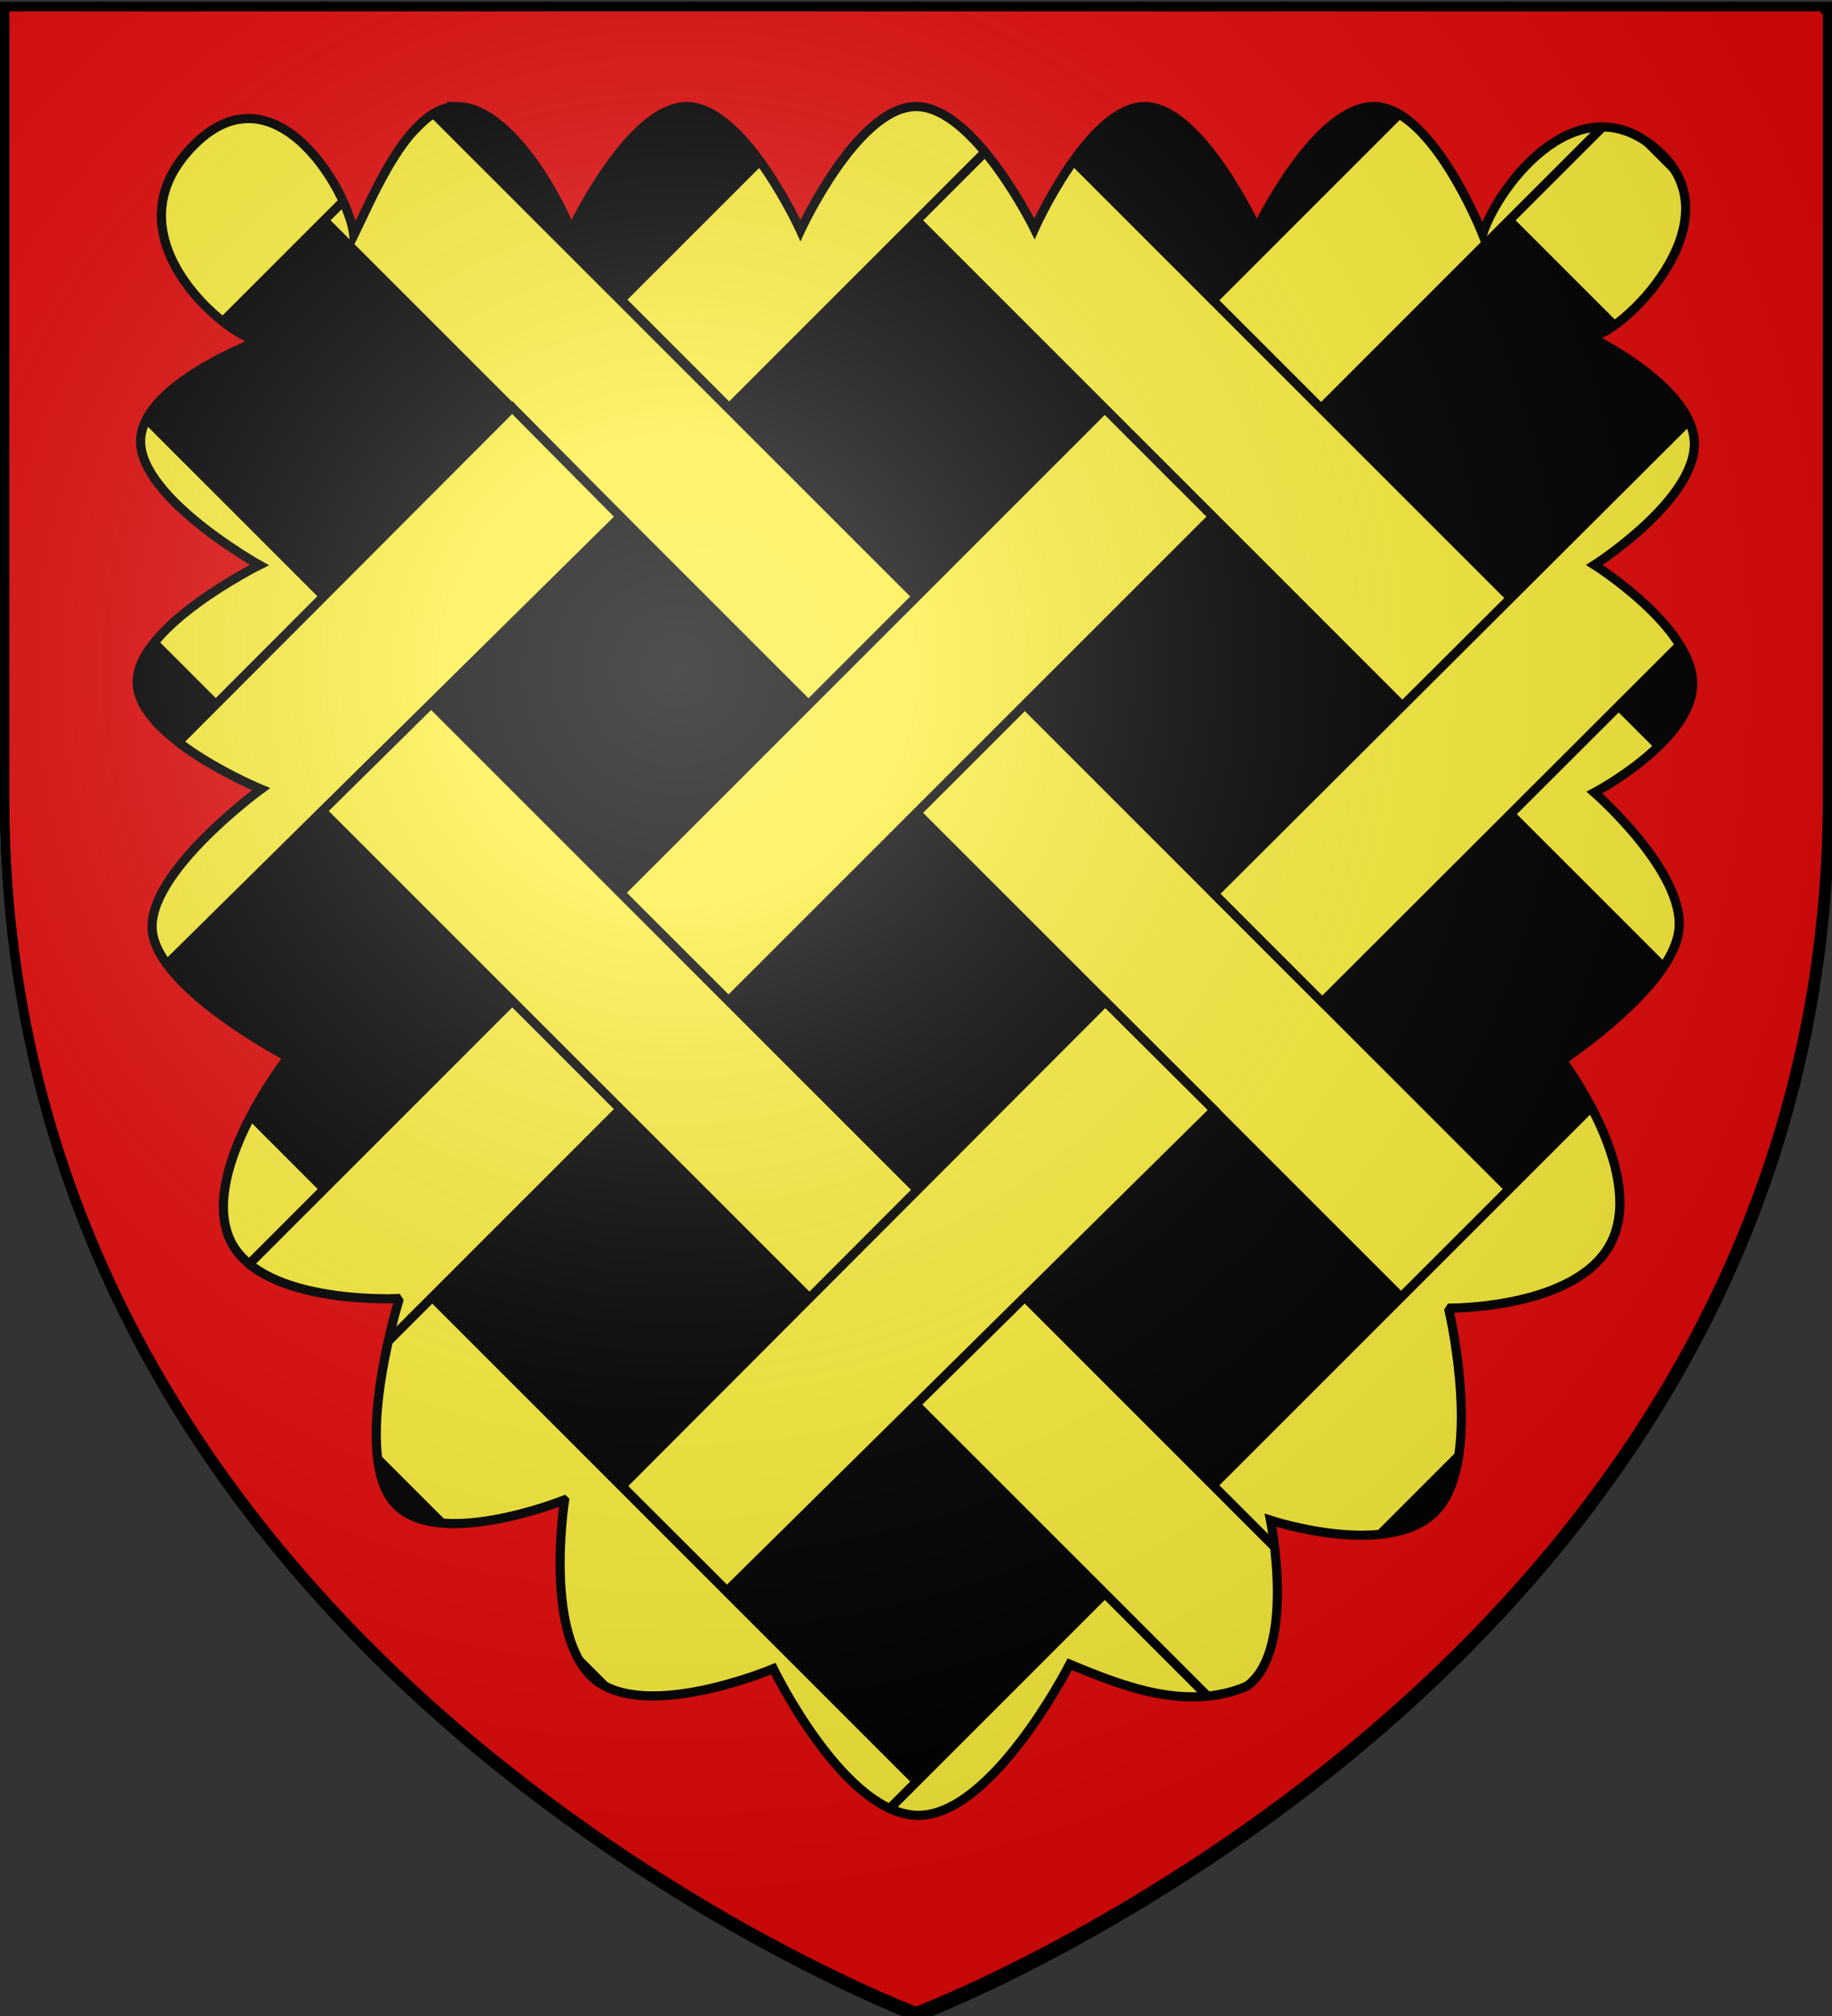
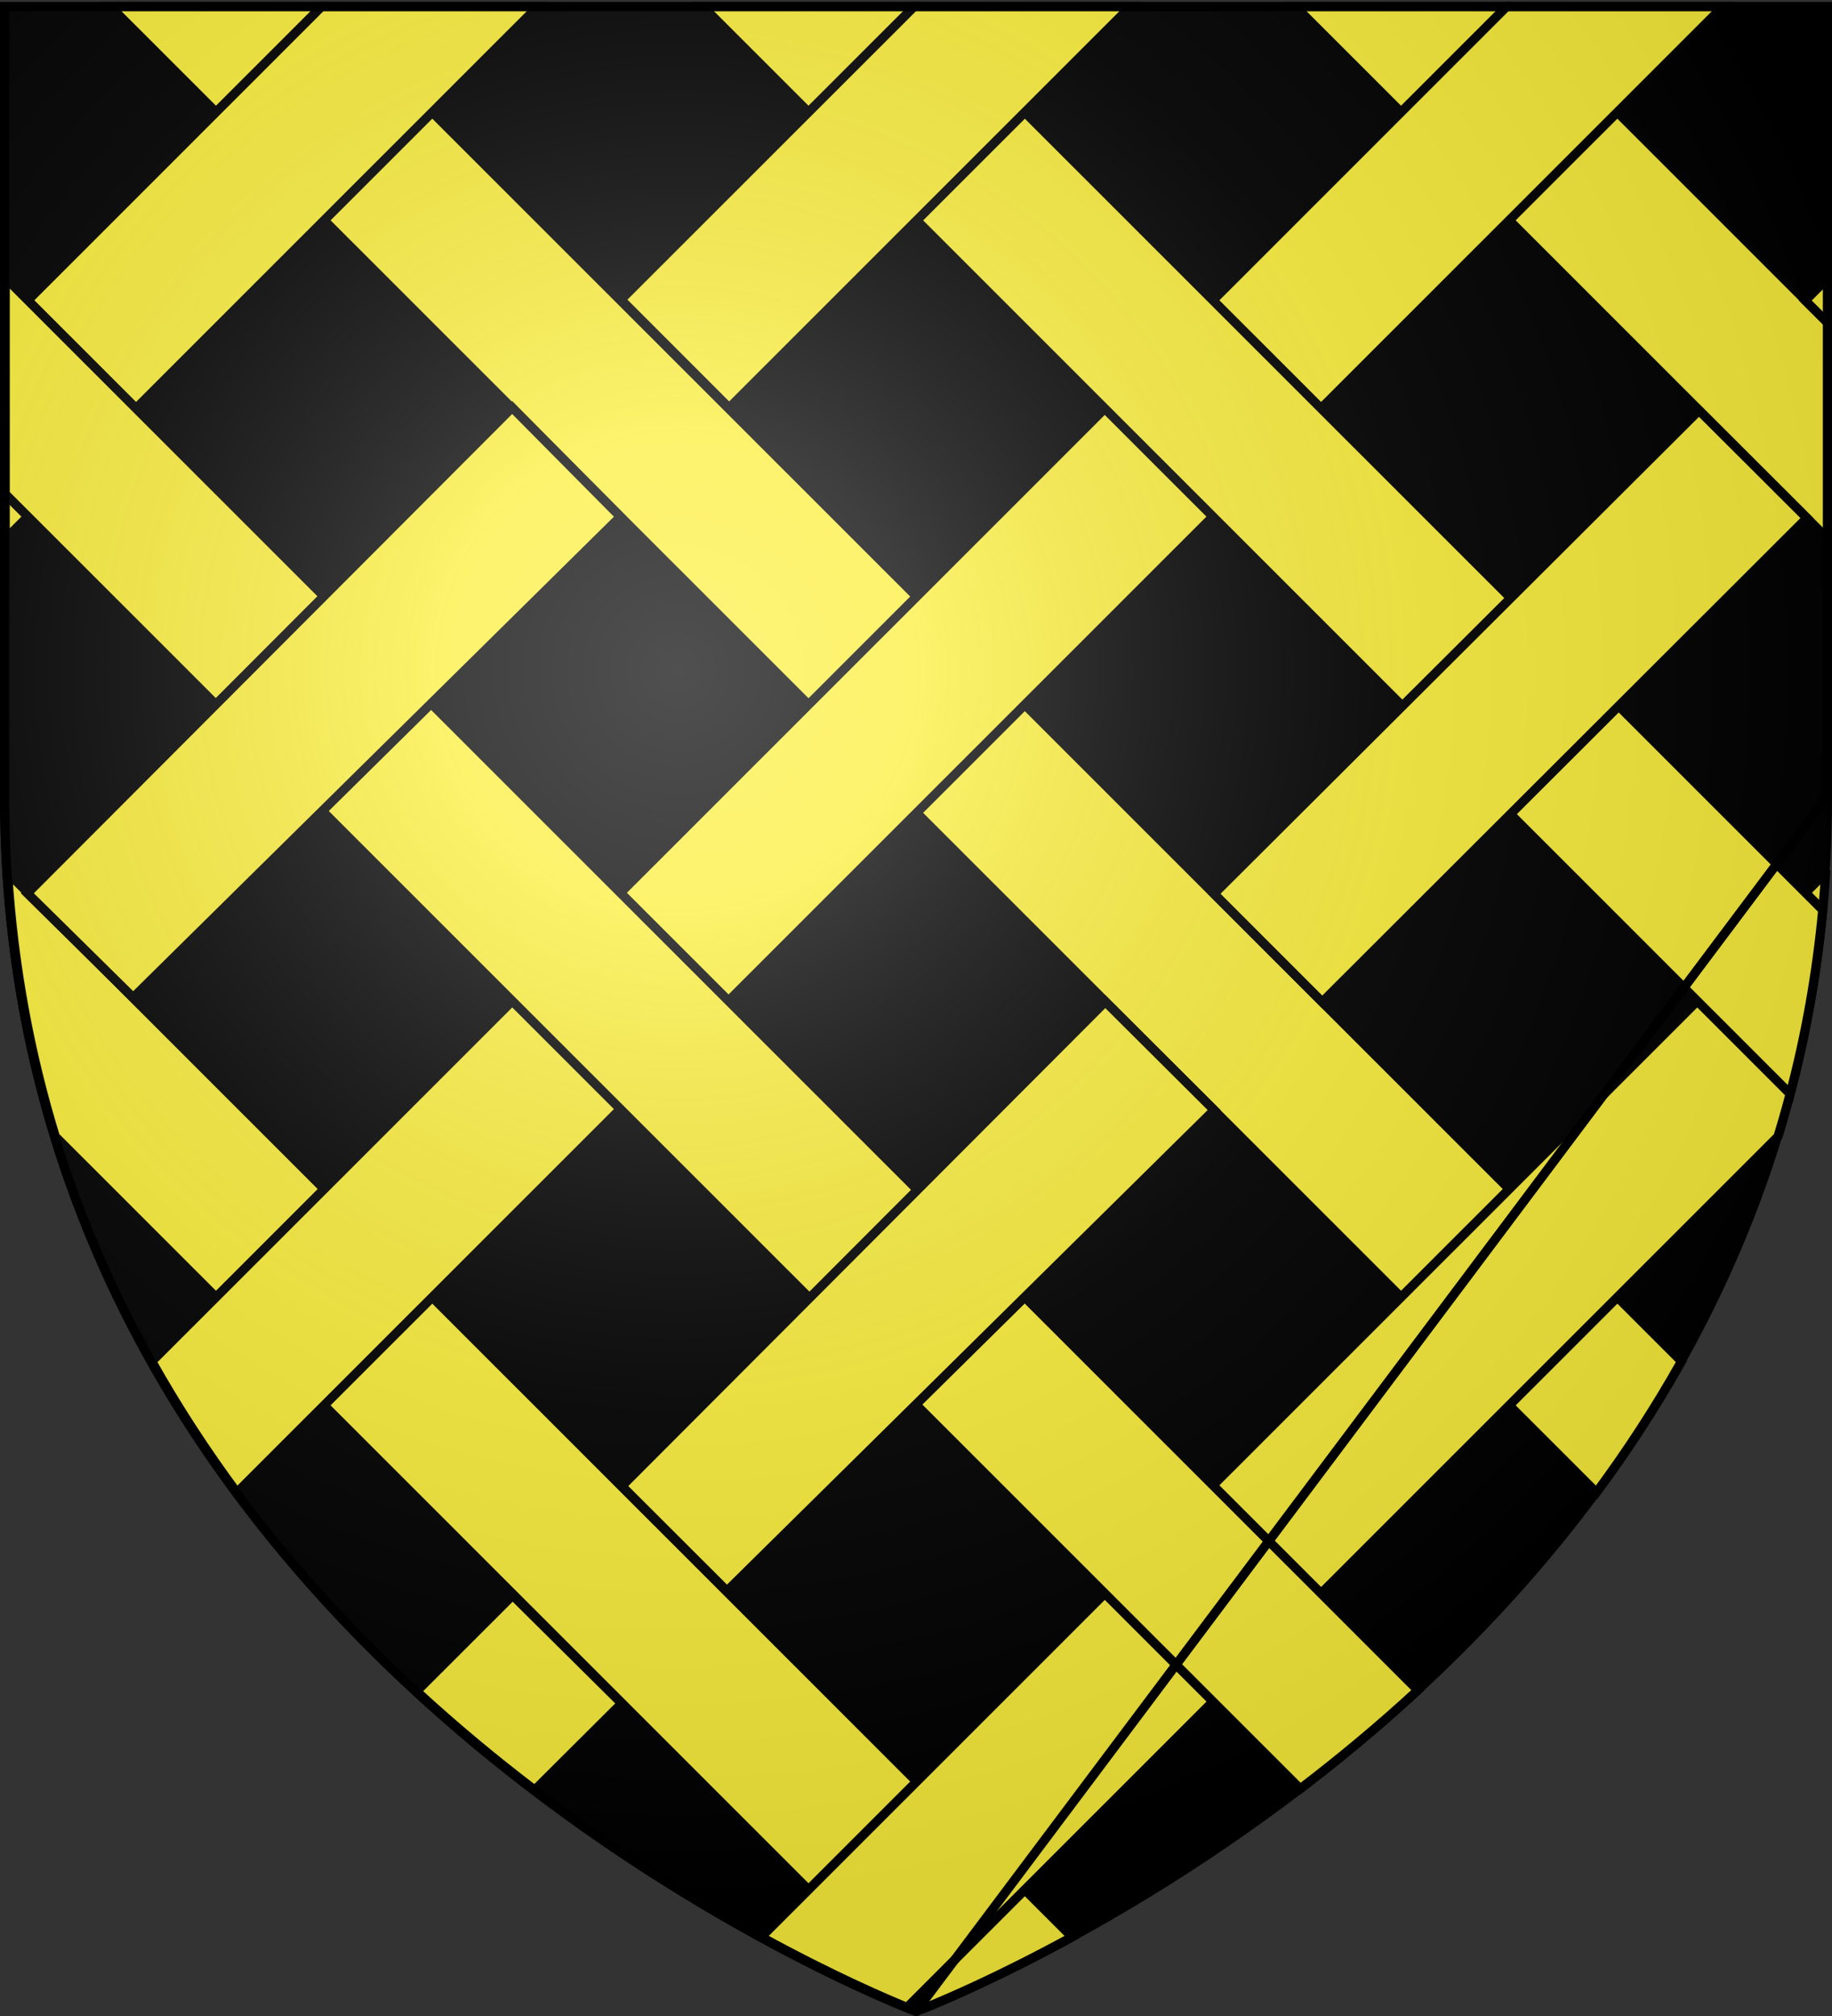
<svg xmlns="http://www.w3.org/2000/svg" xmlns:xlink="http://www.w3.org/1999/xlink" width="600" height="660" version="1.0">
  <rect width="100%" height="100%" fill="#333333" stroke="none" />
  <desc>Flag of Canton of Valais (Wallis)</desc>
  <defs>
    <radialGradient xlink:href="#b" id="c" cx="221.445" cy="226.331" r="300" fx="221.445" fy="226.331" gradientTransform="matrix(1.353 0 0 1.349 -77.63 -85.747)" gradientUnits="userSpaceOnUse" />
    <linearGradient id="b">
      <stop offset="0" style="stop-color:#fff;stop-opacity:.314" />
      <stop offset=".19" style="stop-color:#fff;stop-opacity:.251" />
      <stop offset=".6" style="stop-color:#6b6b6b;stop-opacity:.125" />
      <stop offset="1" style="stop-color:#000;stop-opacity:.125" />
    </linearGradient>
  </defs>
  <g style="display:inline">
-     <path d="M300 658.5s298.5-112.32 298.5-397.772V2.176H1.5v258.552C1.5 546.18 300 658.5 300 658.5z" style="fill:#e20909;fill-opacity:1;fill-rule:evenodd;stroke:#000;stroke-width:3;stroke-linecap:butt;stroke-linejoin:miter;stroke-miterlimit:4;stroke-dasharray:none;stroke-opacity:1" />
    <path d="M300 658.5s298.5-112.32 298.5-397.772V2.176H1.5v258.552C1.5 546.18 300 658.5 300 658.5z" style="fill:#000;fill-opacity:1;fill-rule:evenodd;stroke:#000;stroke-width:3;stroke-linecap:butt;stroke-linejoin:miter;stroke-miterlimit:4;stroke-dasharray:none;stroke-opacity:1;display:inline" />
  </g>
  <g style="fill:#fcef3c;display:inline">
    <path d="M2.281 285.688c1.935 30.953 7.437 59.762 15.625 86.468L303.125 657.25c6.696-2.718 24.2-10.177 47.781-23.062zM424.031 2.188 598.5 176.594V105.78L494.875 2.188zM35.906 2.188l486.719 486.5c9.965-13.444 19.33-27.752 27.875-42.97L106.75 2.189z" style="opacity:1;fill:#fcef3c;fill-opacity:1;fill-rule:evenodd;stroke:#000;stroke-width:3;stroke-linecap:butt;stroke-linejoin:miter;stroke-miterlimit:4;stroke-dasharray:none;stroke-opacity:1;display:inline" transform="translate(.214 -.054)" />
    <path d="M105.125 2.188 1.5 105.78v70.813L175.969 2.188zM597.719 285.719 249.094 634.188c23.58 12.884 41.085 20.344 47.781 23.062l285.219-285.094c8.186-26.697 13.688-55.495 15.625-86.437zM493.25 2.188 49.5 445.75c8.541 15.206 17.917 29.503 27.875 42.938l486.719-486.5z" style="opacity:1;fill:#fcef3c;fill-opacity:1;fill-rule:evenodd;stroke:#000;stroke-width:3;stroke-linecap:butt;stroke-linejoin:miter;stroke-miterlimit:4;stroke-dasharray:none;stroke-opacity:1;display:inline" transform="translate(.214 -.054)" />
    <path d="M1.5 90.938v70.843l424.125 423.907c12.735-9.716 25.709-20.45 38.531-32.282zM229.969 2.188l356.125 356c5.025-19.052 8.665-39.116 10.656-60.22L300.813 2.189z" style="opacity:1;fill:#fcef3c;fill-opacity:1;fill-rule:evenodd;stroke:#000;stroke-width:3;stroke-linecap:butt;stroke-linejoin:miter;stroke-miterlimit:4;stroke-dasharray:none;stroke-opacity:1;display:inline" transform="translate(.214 -.054)" />
    <path d="m598.5 90.969-7.469 7.469 7.469 7.437zm-42.281 43.437-158.813 158.25 35.438 35.438 158.719-158.438zM361.78 327.97 203.438 486.563l34.437 34.375 159.563-157.47zM167.688 522.313l-31.47 31.437c12.88 11.862 25.905 22.616 38.688 32.344l28.5-28.375zM299.188 2.188l-96.032 95.968 35.438 35.438L370.063 2.188zM167.53 133.468 8.75 292.5l34.656 34.156L202.97 169.22z" style="opacity:1;fill:#fcef3c;fill-opacity:1;fill-rule:evenodd;stroke:#000;stroke-width:3;stroke-linecap:butt;stroke-linejoin:miter;stroke-miterlimit:4;stroke-dasharray:none;stroke-opacity:1;display:inline" transform="translate(.214 -.054)" />
  </g>
  <g style="display:inline">
-     <path d="M1.547 2.17v259.562c0 285.98 298.343 398.469 298.343 398.469l.532.187.53-.187s298.345-112.489 298.345-398.469V2.983h-1.5V2.17H1.547zm148.375 32.718c15.768.408 30.753 25.338 37.187 40.563 0 0 19.05-40.563 37.813-40.563 18.762 0 37.25 40.563 37.25 40.563s18.591-40.422 37.75-40.563c19.158-.14 38.875 40 38.875 40s17.923-40 36.125-40c18.201 0 36.687 40 36.687 40s19.154-40 38.313-40c19.158 0 35.656 41.782 35.656 41.782 5.307-16.39 32.188-51.25 58.312-26.532 24.737 23.406-13.627 59.678-22.718 60.032v.343c5.873 2.96 33.237 17.617 33.75 34.375.573 18.763-32.72 40.063-32.72 40.063s32.157 20.271 32.157 38.906-32.156 35.625-32.156 35.625 29.735 25.94 27.656 44.906c-2.08 18.968-38.219 42.75-38.219 42.75s26.56 34.992 16.688 58.22c-9.468 22.274-49.945 22.892-53.281 22.905-.156.242-.313.479-.47.72.862 3.817 10.484 48.104-3.468 64.718-14.58 17.36-55 4-55 4s8.578 42.576-7.812 54.375c-19.445 8.09-39.619.395-57.938-7.24-.988 1.921-25.49 49.128-49.312 49.47-24.314.348-47.782-48.011-47.782-48.011s-41.254 17.412-58.343 3.593c-16.885-13.653-10.195-57.634-10.032-58.687-.043-.04-.082-.084-.125-.125-.892.356-42.584 16.83-55.968.531-12.971-15.795.624-61.958 1.78-65.781q-.218-.343-.437-.688c-3.505.139-46.61 1.394-55.218-20.25-8.972-22.555 19.437-58.78 19.437-58.78s-42.078-21.9-44.437-41.032c-2.36-19.133 35.562-46.719 35.562-46.719s-40.422-16.658-40.562-35 40-38.375 40-38.375-39.016-21.83-38.875-40.594c.127-17.098 32.906-30.564 38.78-32.843-8.244-.016-49.226-31.956-23.687-61.5 27.332-31.618 53.02 11.951 54.75 26.968 6.281-12.823 18.274-42.532 34.032-42.125zm-65.094 76.657c.533 0 .923-.132 1.156-.407v-.03c-.031.01-.615.227-1.156.437z" style="opacity:1;fill:#e20909;fill-opacity:1;fill-rule:evenodd;stroke:#000;stroke-width:3;stroke-linecap:butt;stroke-linejoin:miter;stroke-miterlimit:4;stroke-opacity:1;display:inline" />
-   </g>
+     </g>
  <g style="display:inline">
    <path d="M300 658.5s298.5-112.32 298.5-397.772V2.176H1.5v258.552C1.5 546.18 300 658.5 300 658.5" style="opacity:1;fill:url(#c);fill-opacity:1;fill-rule:evenodd;stroke:none;stroke-width:1px;stroke-linecap:butt;stroke-linejoin:miter;stroke-opacity:1" />
  </g>
  <g style="display:inline">
-     <path d="M300 658.5S1.5 546.18 1.5 260.728V2.176h597v258.552C598.5 546.18 300 658.5 300 658.5z" style="opacity:1;fill:none;fill-opacity:1;fill-rule:evenodd;stroke:#000;stroke-width:3;stroke-linecap:butt;stroke-linejoin:miter;stroke-miterlimit:4;stroke-dasharray:none;stroke-opacity:1" />
+     <path d="M300 658.5S1.5 546.18 1.5 260.728V2.176h597v258.552z" style="opacity:1;fill:none;fill-opacity:1;fill-rule:evenodd;stroke:#000;stroke-width:3;stroke-linecap:butt;stroke-linejoin:miter;stroke-miterlimit:4;stroke-dasharray:none;stroke-opacity:1" />
  </g>
</svg>